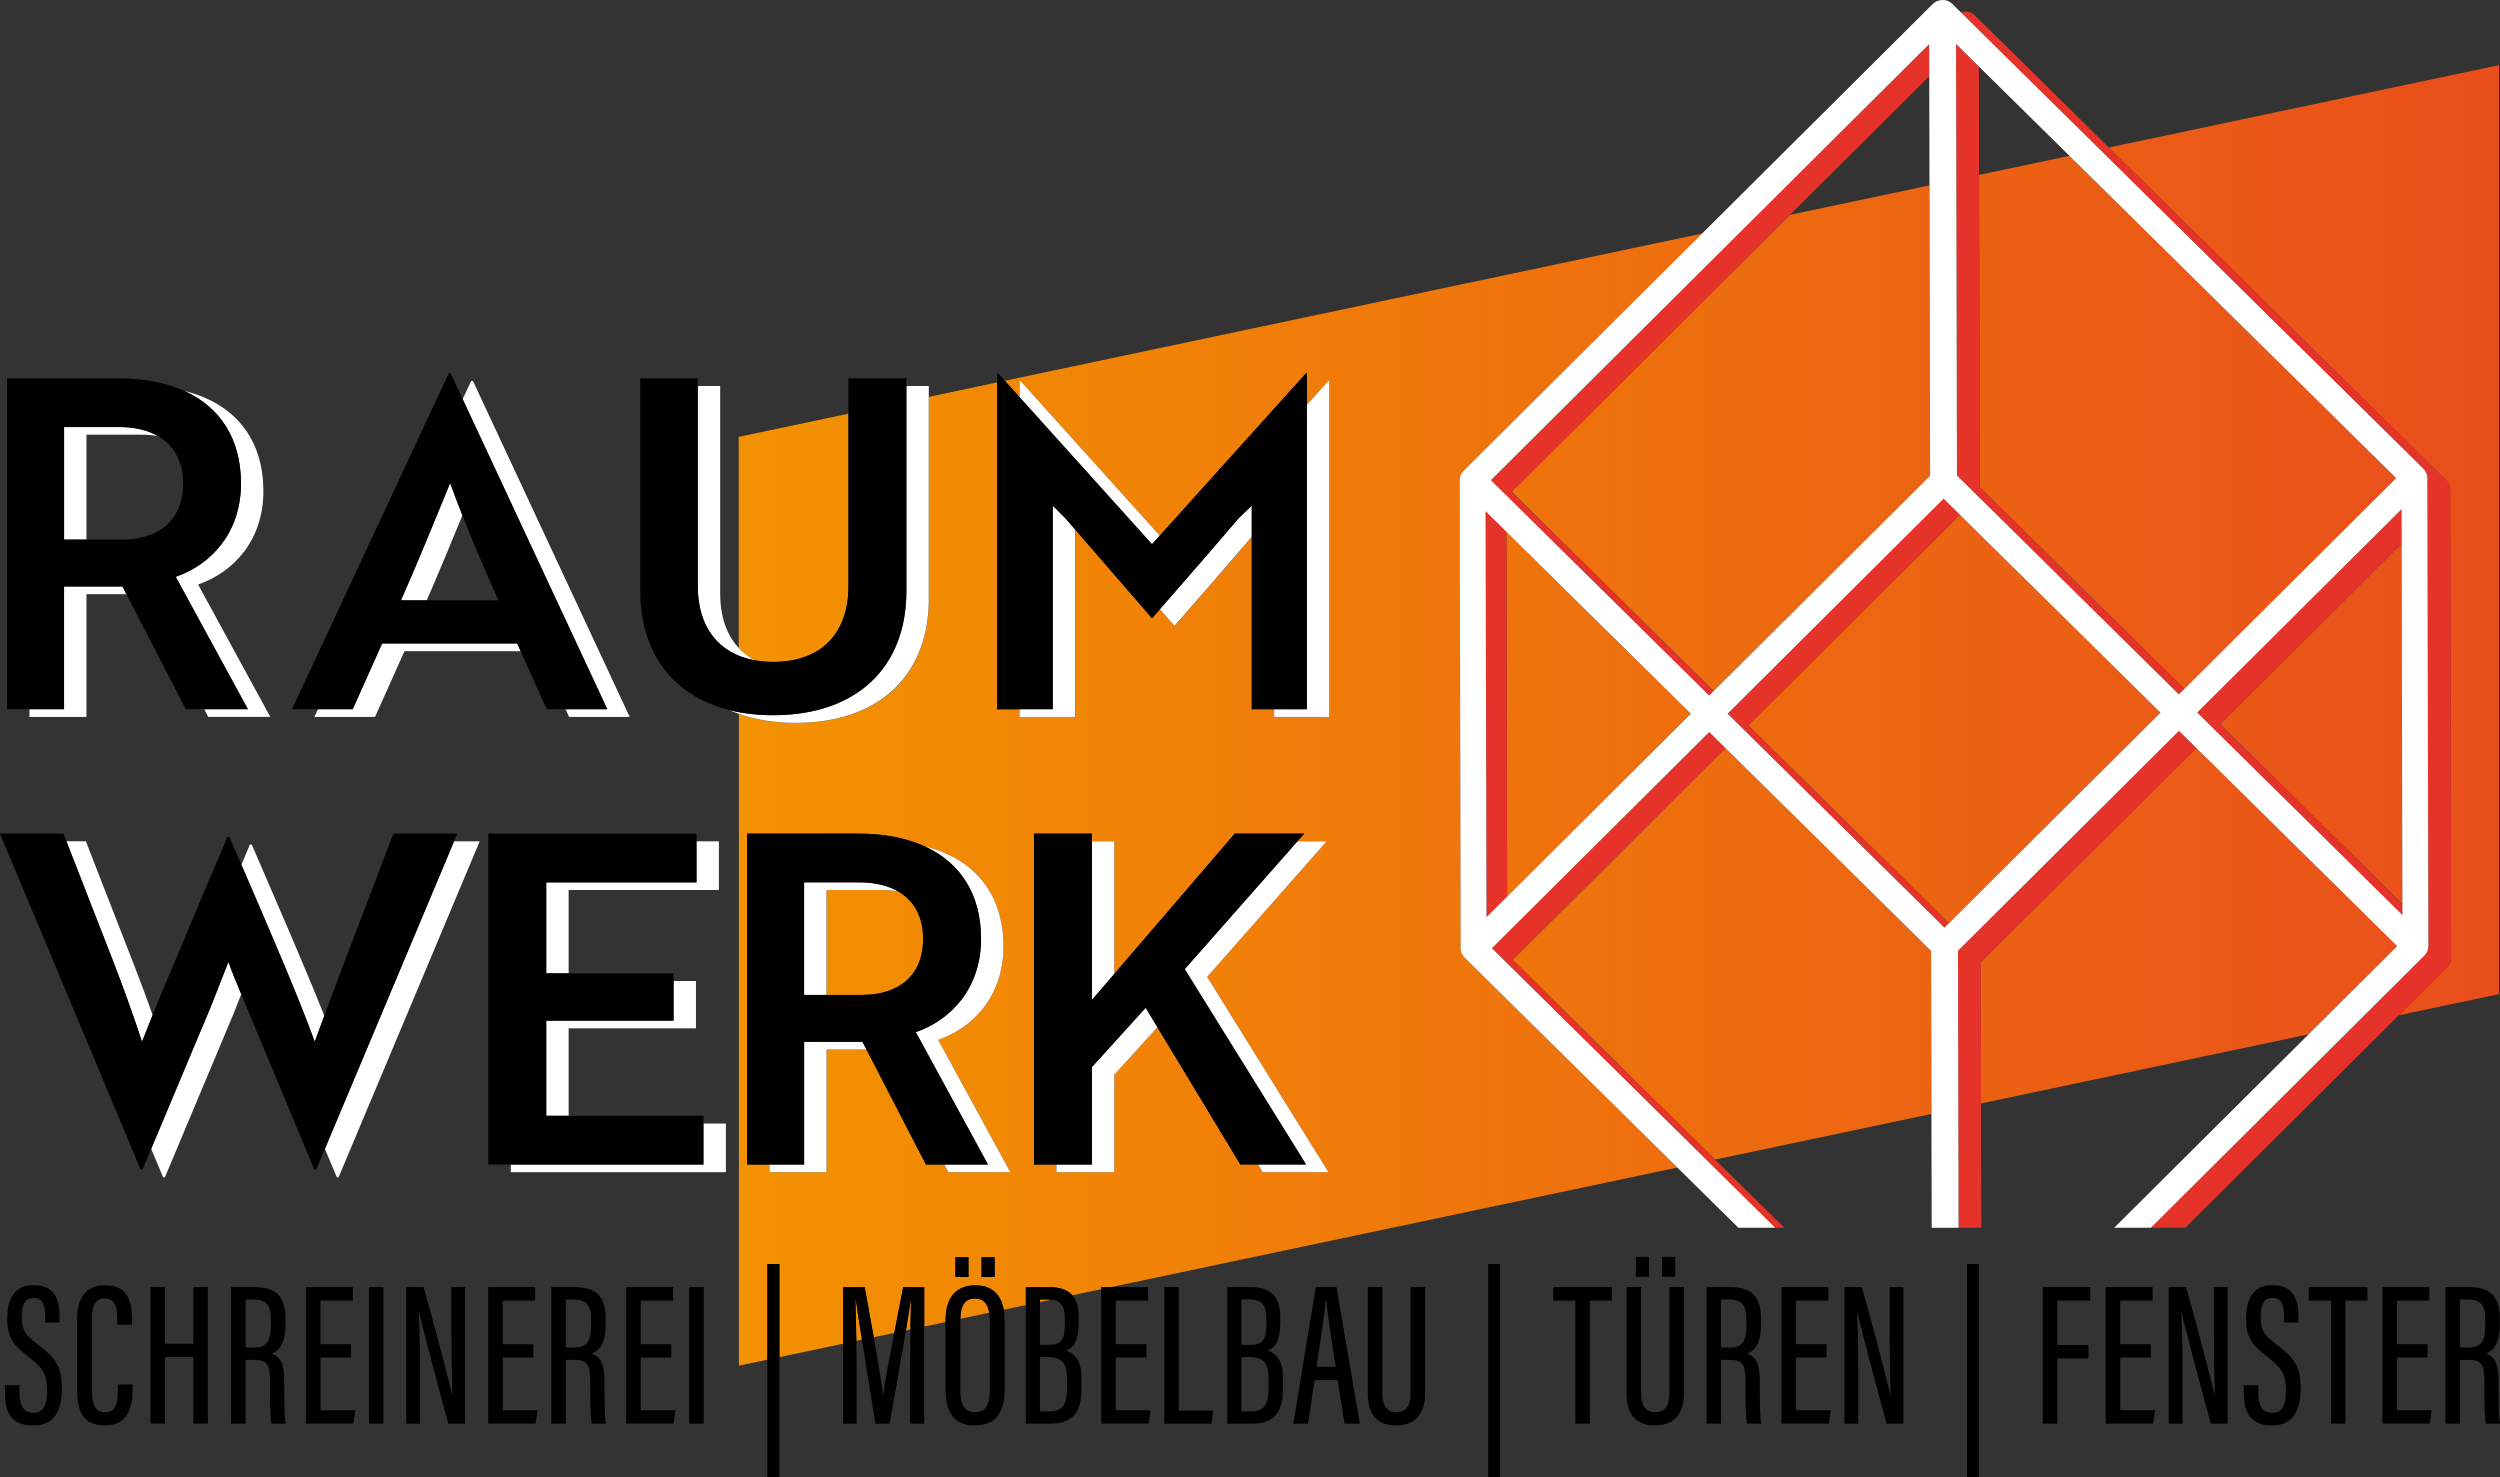
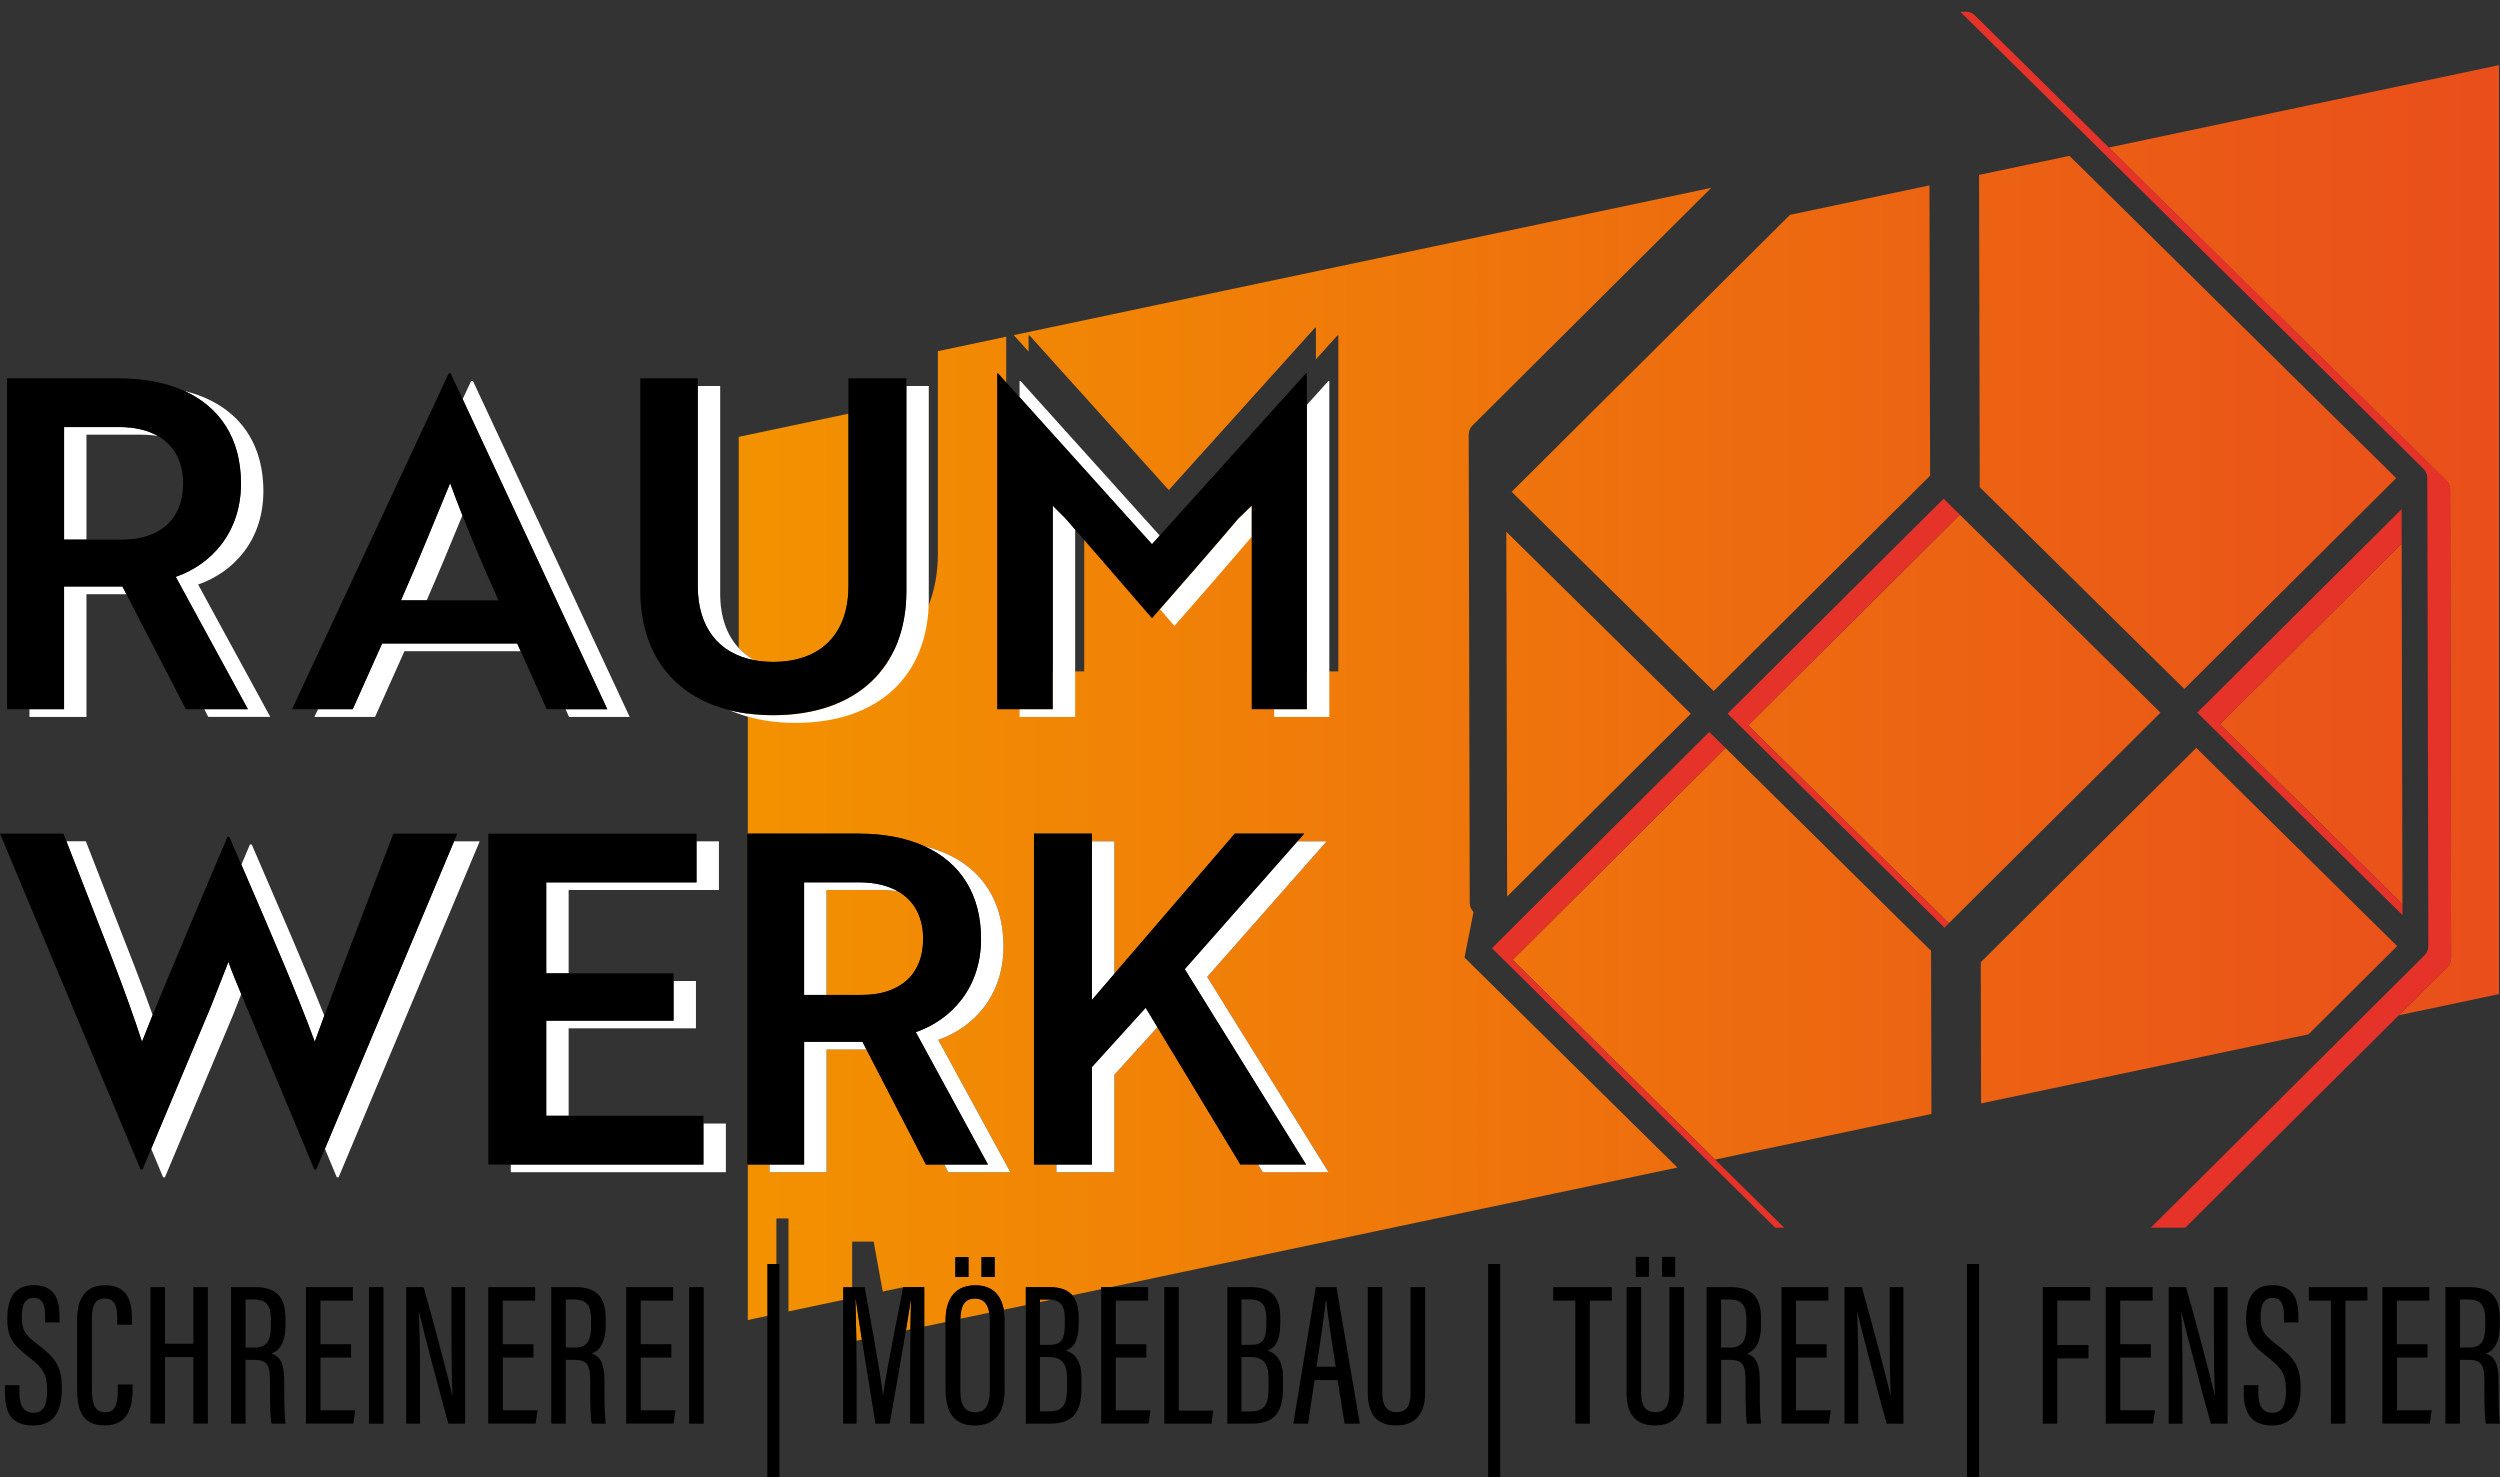
<svg xmlns="http://www.w3.org/2000/svg" id="Ebene_2" data-name="Ebene 2" viewBox="0 0 623.72 368.52">
  <rect x="0" y="0" width="623.72" height="368.52" fill="#333333" stroke="none" />
  <defs>
    <style>
      .cls-1 {
        fill: none;
      }

      .cls-2 {
        fill: #fff;
      }

      .cls-3 {
        fill: url(#Unbenannter_Verlauf_11);
      }

      .cls-4 {
        fill: #e6332a;
      }
    </style>
    <linearGradient id="Unbenannter_Verlauf_11" data-name="Unbenannter Verlauf 11" x1="184.3" y1="178.47" x2="623.47" y2="178.47" gradientUnits="userSpaceOnUse">
      <stop offset="0" stop-color="#f39200" />
      <stop offset="1" stop-color="#e94e1b" />
    </linearGradient>
  </defs>
  <g id="Ebene_1-2" data-name="Ebene 1">
    <g>
      <polygon class="cls-1" points="481.37 46.25 481.31 19.03 446.58 53.6 481.37 46.25" />
      <polygon class="cls-1" points="516.3 38.88 493.69 16.57 493.75 43.64 516.3 38.88" />
      <path class="cls-1" d="M21.57,108.46v26.17h8.85c9.29,0,15.25-4.93,15.25-13.99,0-5.57-2.29-9.56-6.26-11.85-1.28-.21-2.64-.34-4.08-.34h-13.76Z" />
      <path class="cls-1" d="M124.34,149.77c-3.36-7.54-6.3-14.43-8.97-21.18-2.73,6.65-5.75,13.98-8.9,21.18h17.87Z" />
-       <path class="cls-3" d="M184.3,161.67v-52.68l27.38-5.78v43.01c0,11.92-6.88,18.92-18.8,18.92-1.64,0-3.18-.15-4.62-.41-1.51-.81-2.82-1.84-3.95-3.05ZM227.24,324.35c-.26,1.77-.69,4.42-1.21,7.55l1.12-.24c.04-2.91.09-5.49.14-7.31h-.05ZM611.11,121.18s.03.09.04.14c.03.11.06.22.07.33.02.13.03.27.04.4,0,.04.01.07.01.11l.02,9.24.23,107.55s-.01.1-.01.15c0,.12-.02.24-.04.36-.02.12-.05.23-.08.35-.01.04-.02.07-.03.11-.15.5-.41.96-.79,1.33l-12.11,12.05,25-5.28V16.25l-97.35,20.56,84.2,83.07c.37.37.63.82.79,1.31ZM547.93,186.59l-53.76,53.49.08,35.21,81.7-17.24,22.11-22.01-50.13-49.46ZM213.43,324.33c.06,2.41.15,6.24.22,10.18l1.39-.29c-.65-4.07-1.2-7.65-1.5-9.89h-.1ZM243.24,323.97c-2.39,0-3.57,1.56-3.64,5.05l7.19-1.52c-.38-2.37-1.56-3.54-3.56-3.54ZM488.97,128.43l-52.79,52.53,50.04,49.37,52.79-52.53-50.04-49.37ZM430.5,186.62l-53.11,52.85,50.51,49.83,53.97-11.39-.09-40.69-51.29-50.6ZM365.38,238.89l53.11,52.4-141.39,29.84h-2.35v.5l-7.23,1.53c-1.15-1.31-2.98-2.02-5.66-2.02h-5.93v4.47l-5.5,1.16c-.69-3.78-2.95-6.08-7.07-6.08-4.82,0-7.45,3.04-7.45,8.83v.32l-5.3,1.12v-9.81h-5.26c-.69,3.5-1.48,7.51-2.23,11.39l-5.12,1.08c-.72-4.1-1.52-8.47-2.26-12.47h-5.37v14.08l-15.89,3.35v-23.2h-3.01v23.84l-7.13,1.51v-162.61c4.14,1.47,8.87,2.26,14.17,2.26,20.87,0,33.25-11.92,33.25-30.96v-50.42l17.05-3.6v81.57h5.59v1.92h13.87v-46.75l19.17,22.13c.66-.75,1.31-1.51,1.97-2.26l3.62,4.18c6.46-7.38,12.91-14.78,19.29-22.24v43.02h5.59v1.92h13.76v-83.81h-.23l-5.36,5.96v-7.88h-.23l-36.48,40.5-34.75-38.59h-.23v4.04l-3.7-4.11,174.03-36.75-59.57,59.28c-.37.37-.63.83-.79,1.32-.02.05-.03.09-.04.14-.03.11-.06.21-.07.33-.02.13-.03.27-.04.41,0,.04-.01.07-.01.1v.03h0s.25,116.76.25,116.76c0,.04,0,.07.01.11,0,.14.02.27.04.4.02.11.05.22.07.33.01.05.03.09.04.14.16.49.42.95.79,1.31ZM241.62,313.63h-3.28v4.96h3.28v-4.96ZM248.16,313.63h-3.28v4.96h3.28v-4.96ZM252.07,292.45l-18-33.02c8.94-3.1,16.28-11.12,16.28-23.27,0-13.32-7.38-21.98-19.7-25.03-4.55-2.07-10.08-3.15-16.39-3.15h-27.86v82.55h5.59v1.92h14.22v-30.61h9.96l14.83,28.69h4.6l.99,1.92h15.48ZM331.43,292.45l-30.27-48.73,29.81-33.82h-7.29l1.69-1.92h-17.31l-30.06,34.99v-33.07h-5.59v-1.92h-14.45v82.55h5.59v1.92h14.45v-24.31l10.75-11.86,20.69,34.24h4.43l1.16,1.92h16.4ZM375.85,147.58l.16,76.09,45.82-45.6-46.02-45.4.03,14.9ZM493.92,121.54l51.04,50.35,52.86-52.6-81.51-80.41-22.56,4.76.17,77.9ZM224.05,222.39c-1.28-.21-2.64-.34-4.08-.34h-13.76v26.17h8.85c9.29,0,15.25-4.93,15.25-13.99,0-5.57-2.29-9.56-6.26-11.85ZM599.38,225.58l-.19-90-45.32,45.1,45.51,44.9ZM481.37,46.25l-34.79,7.35-69.44,69.1,50.39,49.71,54.01-53.74-.16-72.42ZM259.45,324.2v.65l2.83-.6c-.22-.02-.44-.05-.68-.05h-2.15Z" />
-       <polygon class="cls-4" points="494.17 240.09 547.93 186.59 543.61 182.33 488.49 237.18 488.64 306.31 494.31 306.31 494.25 275.3 494.17 240.09" />
+       <path class="cls-3" d="M184.3,161.67v-52.68l27.38-5.78v43.01c0,11.92-6.88,18.92-18.8,18.92-1.64,0-3.18-.15-4.62-.41-1.51-.81-2.82-1.84-3.95-3.05ZM227.24,324.35c-.26,1.77-.69,4.42-1.21,7.55l1.12-.24c.04-2.91.09-5.49.14-7.31h-.05ZM611.11,121.18s.03.09.04.14c.03.11.06.22.07.33.02.13.03.27.04.4,0,.04.01.07.01.11l.02,9.24.23,107.55s-.01.1-.01.15c0,.12-.02.24-.04.36-.02.12-.05.23-.08.35-.01.04-.02.07-.03.11-.15.5-.41.96-.79,1.33l-12.11,12.05,25-5.28V16.25l-97.35,20.56,84.2,83.07c.37.37.63.82.79,1.31ZM547.93,186.59l-53.76,53.49.08,35.21,81.7-17.24,22.11-22.01-50.13-49.46ZM213.43,324.33c.06,2.41.15,6.24.22,10.18l1.39-.29c-.65-4.07-1.2-7.65-1.5-9.89h-.1ZM243.24,323.97c-2.39,0-3.57,1.56-3.64,5.05l7.19-1.52c-.38-2.37-1.56-3.54-3.56-3.54ZM488.97,128.43l-52.79,52.53,50.04,49.37,52.79-52.53-50.04-49.37ZM430.5,186.62l-53.11,52.85,50.51,49.83,53.97-11.39-.09-40.69-51.29-50.6ZM365.38,238.89l53.11,52.4-141.39,29.84h-2.35v.5l-7.23,1.53c-1.15-1.31-2.98-2.02-5.66-2.02h-5.93v4.47l-5.5,1.16c-.69-3.78-2.95-6.08-7.07-6.08-4.82,0-7.45,3.04-7.45,8.83v.32l-5.3,1.12v-9.81h-5.26l-5.12,1.08c-.72-4.1-1.52-8.47-2.26-12.47h-5.37v14.08l-15.89,3.35v-23.2h-3.01v23.84l-7.13,1.51v-162.61c4.14,1.47,8.87,2.26,14.17,2.26,20.87,0,33.25-11.92,33.25-30.96v-50.42l17.05-3.6v81.57h5.59v1.92h13.87v-46.75l19.17,22.13c.66-.75,1.31-1.51,1.97-2.26l3.62,4.18c6.46-7.38,12.91-14.78,19.29-22.24v43.02h5.59v1.92h13.76v-83.81h-.23l-5.36,5.96v-7.88h-.23l-36.48,40.5-34.75-38.59h-.23v4.04l-3.7-4.11,174.03-36.75-59.57,59.28c-.37.37-.63.83-.79,1.32-.02.05-.03.09-.04.14-.03.11-.06.21-.07.33-.02.13-.03.27-.04.41,0,.04-.01.07-.01.1v.03h0s.25,116.76.25,116.76c0,.04,0,.07.01.11,0,.14.02.27.04.4.02.11.05.22.07.33.01.05.03.09.04.14.16.49.42.95.79,1.31ZM241.62,313.63h-3.28v4.96h3.28v-4.96ZM248.16,313.63h-3.28v4.96h3.28v-4.96ZM252.07,292.45l-18-33.02c8.94-3.1,16.28-11.12,16.28-23.27,0-13.32-7.38-21.98-19.7-25.03-4.55-2.07-10.08-3.15-16.39-3.15h-27.86v82.55h5.59v1.92h14.22v-30.61h9.96l14.83,28.69h4.6l.99,1.92h15.48ZM331.43,292.45l-30.27-48.73,29.81-33.82h-7.29l1.69-1.92h-17.31l-30.06,34.99v-33.07h-5.59v-1.92h-14.45v82.55h5.59v1.92h14.45v-24.31l10.75-11.86,20.69,34.24h4.43l1.16,1.92h16.4ZM375.85,147.58l.16,76.09,45.82-45.6-46.02-45.4.03,14.9ZM493.92,121.54l51.04,50.35,52.86-52.6-81.51-80.41-22.56,4.76.17,77.9ZM224.05,222.39c-1.28-.21-2.64-.34-4.08-.34h-13.76v26.17h8.85c9.29,0,15.25-4.93,15.25-13.99,0-5.57-2.29-9.56-6.26-11.85ZM599.38,225.58l-.19-90-45.32,45.1,45.51,44.9ZM481.37,46.25l-34.79,7.35-69.44,69.1,50.39,49.71,54.01-53.74-.16-72.42ZM259.45,324.2v.65l2.83-.6c-.22-.02-.44-.05-.68-.05h-2.15Z" />
      <path class="cls-4" d="M605.43,118.28s.03.1.04.14c.03.11.06.21.07.32.02.13.03.27.04.4,0,.04.01.07.01.11l.25,116.76s0,0,0,0v.03s0,.07-.01.1c0,.14-.02.28-.04.41-.02.11-.04.22-.07.32-.01.05-.03.1-.04.14-.16.49-.41.95-.78,1.32l-68.29,67.96h8.6l53.26-53,12.11-12.05c.38-.37.63-.84.79-1.33.01-.04.02-.07.03-.11.03-.11.06-.23.08-.35.02-.12.03-.24.04-.36,0-.05.01-.1.01-.15l-.23-107.55-.02-9.24s-.01-.07-.01-.11c0-.14-.02-.27-.04-.4-.02-.11-.05-.22-.07-.33-.01-.05-.03-.09-.04-.14-.16-.49-.42-.94-.79-1.31l-84.2-83.07L492.7,3.83c-.73-.72-1.73-1.03-2.71-.89-.3-.03-.59-.01-.89.04l115.54,113.99c.37.37.63.82.79,1.31Z" />
      <polygon class="cls-4" points="599.38 228.29 599.38 225.58 553.86 180.68 599.18 135.58 599.17 127.05 548.19 177.78 599.38 228.29" />
      <polygon class="cls-4" points="430.5 186.62 426.43 182.61 372.22 236.56 442.91 306.31 445.14 306.31 427.9 289.3 377.39 239.47 430.5 186.62" />
-       <polygon class="cls-4" points="375.82 132.68 370.64 127.56 370.86 228.8 376.02 223.67 375.85 147.58 375.82 132.68" />
      <polygon class="cls-4" points="488.97 128.43 484.91 124.42 431.01 178.05 485.12 231.44 486.23 230.33 436.18 180.96 488.97 128.43" />
-       <polygon class="cls-4" points="446.58 53.6 481.31 19.03 481.3 11 371.96 119.8 426.41 173.52 427.52 172.41 377.14 122.71 446.58 53.6" />
-       <polygon class="cls-4" points="543.59 173.24 544.95 171.89 493.92 121.54 493.75 43.64 493.69 16.57 488.01 10.96 488.24 118.63 543.59 173.24" />
-       <path class="cls-2" d="M543.61,182.33l4.32,4.26,50.13,49.46-22.11,22.01-48.48,48.25h9.15l68.29-67.96c.37-.37.63-.82.78-1.32.02-.05.03-.1.04-.14.03-.11.06-.21.07-.32.02-.13.03-.27.04-.41,0-.03.01-.07.01-.1v-.03s0,0,0,0l-.25-116.76s0-.07-.01-.11c0-.14-.02-.27-.04-.4-.02-.11-.05-.22-.07-.32-.01-.05-.03-.1-.04-.14-.16-.49-.42-.94-.79-1.31L489.11,2.98l-2.08-2.05c-.71-.7-1.69-1.02-2.66-.9-.79.03-1.56.36-2.14.94l-57.54,57.26-59.57,59.28c-.37.37-.63.83-.79,1.32-.02.05-.03.09-.04.14-.03.11-.06.21-.07.33-.02.13-.03.27-.04.41,0,.04-.01.07-.01.1v.03h0s.25,116.76.25,116.76c0,.04,0,.07.01.11,0,.14.02.27.04.4.02.11.05.22.07.33.01.05.03.09.04.14.16.49.42.95.79,1.31l53.11,52.4,15.23,15.02h9.19l-70.69-69.74,54.22-53.95,4.06,4.01,51.29,50.6.09,40.69.06,28.4h6.71l-.15-69.12,55.12-54.85ZM599.18,135.58l.19,90v2.7s-51.19-50.51-51.19-50.51l50.98-50.73.02,8.54ZM493.69,16.57l22.61,22.31,81.51,80.41-52.86,52.6-1.36,1.35-55.35-54.61-.23-107.67,5.68,5.61ZM376.02,223.67l-5.16,5.13-.22-101.24,5.18,5.11,46.02,45.4-45.82,45.6ZM427.52,172.41l-1.11,1.11-54.45-53.72L481.3,11l.02,8.04.06,27.22.16,72.42-54.01,53.74ZM485.12,231.44l-54.11-53.38,53.9-53.64,4.06,4.01,50.04,49.37-52.79,52.53-1.11,1.11Z" />
      <g>
        <path class="cls-2" d="M21.57,134.63h-5.59v-28.09h13.76c3.83,0,7.1.77,9.67,2.25-1.28-.21-2.64-.34-4.08-.34h-13.76v26.17ZM60.12,120.64c0,12.15-7.34,20.18-16.28,23.27l18,33.02h-10.88l.99,1.92h15.48l-18-33.02c8.94-3.1,16.28-11.12,16.28-23.27,0-13.32-7.39-21.98-19.71-25.03,8.93,4.06,14.12,11.95,14.12,23.11ZM15.98,146.33v30.61H7.35v1.92h14.22v-30.61h9.96l-.99-1.92h-14.56ZM115.37,128.58c-1.06-2.7-2.09-5.37-3.07-8.05-3.55,8.6-7.8,19.15-12.27,29.24h6.43c3.15-7.2,6.17-14.54,8.9-21.18ZM141.11,176.94l.86,1.92h15.13l-39.1-83.81h-.46l-2.12,4.55,36.08,77.35h-10.4ZM95.33,160.54l-7.34,16.4h-8.65l-.9,1.92h15.13l7.34-16.4h28.97l-.86-1.92h-33.71ZM231.72,149.39v-53.08h-5.59v51.17c0,19.03-12.38,30.96-33.25,30.96-3.95,0-7.59-.43-10.91-1.27.75.34,1.54.64,2.34.92,4.14,1.47,8.87,2.26,14.17,2.26,20.87,0,33.25-11.92,33.25-30.96ZM188.26,164.72c-1.51-.81-2.82-1.84-3.95-3.05-3-3.22-4.63-7.8-4.63-13.54v-51.82h-5.59v49.91c0,10.27,5.2,16.87,14.18,18.51ZM308.97,129.36c-6.46,7.61-13.02,15.12-19.58,22.62l3.62,4.18c6.46-7.38,12.91-14.78,19.29-22.24v-7.77l-3.33,3.21ZM262.65,126.15v50.79h-8.28v1.92h13.87v-46.75l-2.38-2.75-3.21-3.21ZM289.35,133.63l-34.75-38.59h-.23v4.04l33.04,36.69,1.93-2.15ZM317.89,176.94v1.92h13.76v-83.81h-.23l-5.36,5.96v75.94h-8.17ZM35.43,259.92c.72-1.88,1.63-4.17,2.65-6.69-1.35-3.81-2.88-7.94-4.51-12.15l-12.15-31.19h-4.85l11.41,29.27c2.98,7.68,5.62,15.13,7.45,20.75ZM80.91,253.41c-4.97-12.5-12.02-28.6-18.1-42.71h-.46l-2.13,5.03c6.84,15.81,14.23,32.91,18.32,44.19.65-1.82,1.45-4.03,2.37-6.51ZM52.63,251.09l-14.91,35.53,2.97,7.09h.46l17.08-40.7,1.96-5c-1.13-2.71-2.29-5.47-3.2-8.04l-4.36,11.12ZM81.06,286.61l2.96,7.1h.46l35.2-83.81h-6.4l-32.22,76.71ZM136.28,254.64v23.73h5.59v-21.81h31.76v-11.81h-5.59v9.89h-31.76ZM175.49,290.53h-48.06v1.92h53.66v-12.15h-5.59v10.23ZM136.28,220.13v22.7h5.59v-20.78h37.49v-12.15h-5.59v10.23h-37.49ZM250.35,236.16c0-13.32-7.38-21.98-19.7-25.03,8.93,4.06,14.11,11.95,14.11,23.11,0,12.15-7.34,20.18-16.28,23.27l18,33.02h-10.88l.99,1.92h15.48l-18-33.02c8.94-3.1,16.28-11.12,16.28-23.27ZM200.61,259.92v30.61h-8.62v1.92h14.22v-30.61h9.96l-.99-1.92h-14.56ZM219.97,222.05c1.44,0,2.8.12,4.08.34-2.57-1.48-5.84-2.26-9.68-2.26h-13.76v28.09h5.59v-26.17h13.76ZM272.41,266.22v24.31h-8.85v1.92h14.45v-24.31l10.75-11.86-2.93-4.85-13.41,14.79ZM278.01,242.97v-33.07h-5.59v39.58l5.59-6.51ZM330.98,209.9h-7.29l-28.12,31.9,30.27,48.73h-11.96l1.16,1.92h16.4l-30.27-48.73,29.81-33.82Z" />
        <path d="M113.28,209.9l-32.22,76.71-2.18,5.18h-.46l-16.97-40.7c-.41-1.01-.84-2.05-1.27-3.08-1.13-2.71-2.29-5.47-3.2-8.04l-4.36,11.12-14.91,35.53-2.17,5.17h-.46L0,207.98h15.82l.75,1.92,11.41,29.27c2.98,7.68,5.62,15.13,7.45,20.75.72-1.88,1.63-4.17,2.65-6.69,1.41-3.48,3.02-7.39,4.69-11.31l5.04-12.04,8.94-21.1h.46c.98,2.27,1.99,4.6,3,6.95,6.84,15.81,14.23,32.91,18.32,44.19.65-1.82,1.45-4.03,2.37-6.51,4.62-12.5,12.17-32.03,17.24-45.43h15.94l-.81,1.92ZM175.49,280.3v-1.92h-39.21v-23.73h31.76v-11.81h-31.76v-22.7h37.49v-12.15h-51.94v82.55h53.66v-10.23ZM246.48,290.53h-15.48l-14.83-28.69-.99-1.92h-14.56v30.61h-14.22v-82.55h27.86c6.31,0,11.84,1.08,16.39,3.15,8.93,4.06,14.11,11.95,14.11,23.11,0,12.15-7.34,20.18-16.28,23.27l18,33.02ZM230.31,234.24c0-5.57-2.29-9.56-6.26-11.85-2.57-1.48-5.84-2.26-9.68-2.26h-13.76v28.09h14.45c9.29,0,15.25-4.93,15.25-13.99ZM295.57,241.8l28.12-31.9,1.69-1.92h-17.31l-30.06,34.99-5.59,6.51v-41.5h-14.45v82.55h14.45v-24.31l13.41-14.79,2.93,4.85,20.69,34.24h16.4l-30.27-48.73ZM7.35,176.94H1.76v-82.55h27.86c6.31,0,11.83,1.08,16.38,3.14,8.93,4.06,14.12,11.95,14.12,23.11,0,12.15-7.34,20.18-16.28,23.27l18,33.02h-15.48l-14.83-28.69-.99-1.92h-14.56v30.61H7.35ZM15.98,134.63h14.45c9.29,0,15.25-4.93,15.25-13.99,0-5.57-2.29-9.56-6.26-11.85-2.57-1.48-5.84-2.25-9.67-2.25h-13.76v28.09ZM79.35,176.94h-6.49l39.1-83.81h.46l3.02,6.46,36.08,77.35h-15.13l-6.48-14.48-.86-1.92h-33.71l-7.34,16.4h-8.65ZM100.03,149.77h24.31c-3.36-7.54-6.3-14.43-8.97-21.18-1.06-2.7-2.09-5.37-3.07-8.05-3.55,8.6-7.8,19.15-12.27,29.24ZM192.88,178.43c20.87,0,33.25-11.92,33.25-30.96v-53.08h-14.45v51.82c0,11.92-6.88,18.92-18.8,18.92-1.64,0-3.18-.15-4.62-.41-8.98-1.64-14.18-8.24-14.18-18.51v-51.82h-14.33v53.08c0,15.41,8.12,26.16,22.23,29.69,3.32.83,6.96,1.27,10.91,1.27ZM254.37,176.94h8.28v-50.79l3.21,3.21,2.38,2.75,19.17,22.13c.66-.75,1.31-1.51,1.97-2.26,6.56-7.5,13.12-15.01,19.58-22.62l3.33-3.21v50.79h13.76v-83.81h-.23l-36.48,40.5-1.93,2.15-33.04-36.69-3.7-4.11-1.66-1.84h-.23v83.81h5.59Z" />
      </g>
      <path d="M15.42,346.49c0,4.79-1.37,9.15-7.12,9.15s-7.06-3.6-7.06-8.09v-1.96h3.62v1.97c0,3.21,1.11,4.92,3.5,4.92s3.4-1.77,3.4-5.5c0-3.99-.88-5.54-4.46-8.33-3.64-2.85-5.49-4.57-5.49-9.59,0-4.32,1.29-8.46,6.64-8.43,5.07.03,6.41,3.4,6.41,7.73v1.58h-3.6v-1.48c0-2.83-.55-4.65-2.88-4.65s-2.94,2.05-2.94,4.72c0,3.17.63,4.37,3.75,6.73,4.73,3.57,6.23,5.57,6.23,11.22ZM29.38,346.84c0,3.21-.48,5.51-3.14,5.51s-3.31-2.25-3.31-5.67v-17.69c0-3,.64-5.03,3.2-5.03,2.69,0,3.12,2.24,3.12,4.94v1.6h3.68v-1.33c0-4.46-1.03-8.52-6.74-8.52-4.61,0-6.95,3.01-6.95,8.46v17.33c0,5,1.01,9.18,6.91,9.18s6.94-4.74,6.94-9.07v-1.15h-3.7v1.43ZM48.24,335.24h-7.09v-14.12h-3.62v34.06h3.62v-16.61h7.09v16.61h3.62v-34.06h-3.62v14.12ZM71.26,355.18h-3.53c-.43-2.12-.36-7.85-.36-10.24,0-4.41-.62-5.67-4-5.67h-2.11v15.91h-3.62v-34.06h5.95c5.12,0,7.63,2.21,7.63,7.84v1.56c0,4.63-1.63,6.52-3.47,7.17,2.16.8,3.17,2.43,3.17,6.99,0,2.91-.05,8.36.33,10.51ZM67.58,329.17c0-3.11-.85-4.97-4.26-4.97h-2.05v12h2.23c3.24,0,4.08-1.87,4.08-5.51v-1.52ZM79.95,338.69h7.64v-3.33h-7.64v-10.88h8.08v-3.36h-11.7v34.06h11.81l.49-3.33h-8.67v-13.16ZM92.05,355.18h3.62v-34.06h-3.62v34.06ZM112.64,333.14c0,5.55.05,10.35.25,14.93h-.08c-.56-2.78-5.29-20.64-7.13-26.94h-4.33v34.06h3.44v-12.16c0-6.15-.09-11.59-.32-15.69h.05c.64,2.71,5.53,21.46,7.34,27.85h4.18v-34.06h-3.42v12.02ZM125.44,338.69h7.64v-3.33h-7.64v-10.88h8.08v-3.36h-11.7v34.06h11.81l.49-3.33h-8.67v-13.16ZM151.15,355.18h-3.53c-.43-2.12-.36-7.85-.36-10.24,0-4.41-.62-5.67-4-5.67h-2.11v15.91h-3.62v-34.06h5.95c5.12,0,7.63,2.21,7.63,7.84v1.56c0,4.63-1.63,6.52-3.47,7.17,2.16.8,3.17,2.43,3.17,6.99,0,2.91-.05,8.36.33,10.51ZM147.47,329.17c0-3.11-.85-4.97-4.26-4.97h-2.05v12h2.23c3.24,0,4.08-1.87,4.08-5.51v-1.52ZM159.85,338.69h7.64v-3.33h-7.64v-10.88h8.08v-3.36h-11.7v34.06h11.81l.49-3.33h-8.67v-13.16ZM171.94,355.18h3.62v-34.06h-3.62v34.06ZM191.44,315.36v53.17h3.01v-53.17h-3.01ZM225.33,321.12c-.69,3.5-1.48,7.51-2.23,11.39-1.28,6.6-2.44,12.83-2.77,15.5h-.05c-.28-2.62-1.2-8.2-2.3-14.42-.72-4.1-1.52-8.47-2.26-12.47h-5.37v34.06h3.37v-13.34c0-2.27-.03-4.83-.07-7.33-.06-3.94-.15-7.77-.22-10.18h.1c.3,2.24.86,5.82,1.5,9.89,1.11,6.99,2.51,15.43,3.38,20.97h3.55c1.26-7,2.89-16.31,4.06-23.29.52-3.12.95-5.78,1.21-7.55h.05c-.05,1.82-.1,4.4-.14,7.31-.04,2.93-.07,6.18-.07,9.31v14.21h3.51v-34.06h-5.26ZM244.88,318.6h3.28v-4.96h-3.28v4.96ZM250.41,326.75c.15.84.23,1.76.23,2.74v17.17c0,5.99-2.47,8.98-7.54,8.98s-7.2-3.36-7.2-8.94v-17.21c0-5.79,2.63-8.83,7.45-8.83,4.12,0,6.38,2.3,7.07,6.08ZM246.8,327.51c-.38-2.37-1.56-3.54-3.56-3.54-2.39,0-3.57,1.56-3.64,5.05,0,.1-.01.19-.01.29v17.68c0,3.83,1.39,5.35,3.68,5.35,2.41,0,3.67-1.48,3.67-5.52v-17.51c0-.68-.06-1.27-.15-1.81ZM238.35,318.6h3.28v-4.96h-3.28v4.96ZM267.51,323.14c1.12,1.27,1.61,3.1,1.61,5.39v1.53c0,4.79-1.46,6.25-3.16,6.89,1.85.58,3.86,2.2,3.86,6.83v2.52c0,5.93-2.05,8.88-7.85,8.88h-6.04v-34.06h5.93c2.68,0,4.51.72,5.66,2.02ZM261.63,338.56h-2.18v13.57h2.19c3.66,0,4.57-1.75,4.57-5.9v-2.35c0-3.71-1.3-5.31-4.58-5.31ZM262.28,324.25c-.22-.02-.44-.05-.68-.05h-2.15v11.33h2.24c3.05,0,3.97-1.23,3.97-5.2v-1.53c0-2.83-.97-4.33-3.38-4.56ZM274.74,321.61v33.57h11.81l.49-3.33h-8.67v-13.16h7.64v-3.33h-7.64v-10.88h8.08v-3.36h-11.7v.5ZM294.09,321.12h-3.62v34.06h11.79l.4-3.26h-8.57v-30.8ZM320.1,343.78v2.52c0,5.93-2.05,8.88-7.85,8.88h-6.04v-34.06h5.93c5.29,0,7.27,2.78,7.27,7.41v1.53c0,4.79-1.46,6.25-3.16,6.89,1.85.58,3.86,2.2,3.86,6.83ZM309.73,335.53h2.24c3.05,0,3.97-1.23,3.97-5.2v-1.53c0-3.09-1.14-4.61-4.06-4.61h-2.15v11.33ZM316.49,343.88c0-3.71-1.3-5.31-4.58-5.31h-2.18v13.57h2.19c3.66,0,4.57-1.75,4.57-5.9v-2.35ZM333.43,321.12l5.83,34.06h-3.8l-1.75-10.87h-5.74l-1.63,10.87h-3.67l5.6-34.06h5.16ZM333.24,340.98c-1.19-7.5-2.04-13.3-2.37-16.52h-.15c-.12,2.63-1.34,10.3-2.26,16.52h4.78ZM351.91,347.62c0,2.89-.89,4.7-3.5,4.7s-3.54-1.91-3.54-4.73v-26.48h-3.62v26.46c0,5.42,2.37,8.06,7.09,8.06s7.22-2.88,7.22-8.14v-26.37h-3.65v26.5ZM371.27,368.52h3.01v-53.17h-3.01v53.17ZM387.52,324.48h5.51v30.71h3.62v-30.71h5.48v-3.36h-14.62v3.36ZM416.48,347.62c0,2.89-.89,4.7-3.5,4.7s-3.54-1.91-3.54-4.73v-26.48h-3.62v26.46c0,5.42,2.37,8.06,7.09,8.06s7.22-2.88,7.22-8.14v-26.37h-3.65v26.5ZM411.4,313.58h-3.28v4.96h3.28v-4.96ZM417.94,313.58h-3.28v4.96h3.28v-4.96ZM439.39,355.18h-3.53c-.43-2.12-.36-7.85-.36-10.24,0-4.41-.62-5.67-4-5.67h-2.11v15.91h-3.62v-34.06h5.95c5.12,0,7.63,2.21,7.63,7.84v1.56c0,4.63-1.63,6.52-3.47,7.17,2.16.8,3.17,2.43,3.17,6.99,0,2.91-.05,8.36.33,10.51ZM435.7,329.17c0-3.11-.85-4.97-4.26-4.97h-2.05v12h2.23c3.24,0,4.08-1.87,4.08-5.51v-1.52ZM448.08,338.69h7.64v-3.33h-7.64v-10.88h8.08v-3.36h-11.7v34.06h11.81l.49-3.33h-8.67v-13.16ZM471.46,333.14c0,5.55.06,10.35.25,14.93h-.08c-.56-2.78-5.29-20.64-7.13-26.94h-4.32v34.06h3.44v-12.16c0-6.15-.09-11.59-.32-15.69h.05c.64,2.71,5.53,21.46,7.34,27.85h4.18v-34.06h-3.42v12.02ZM490.74,368.52h3.01v-53.17h-3.01v53.17ZM509.65,355.18h3.62v-16.26h7.77v-3.36h-7.77v-11.09h8.23v-3.36h-11.86v34.06ZM528.97,338.69h7.64v-3.33h-7.64v-10.88h8.08v-3.36h-11.7v34.06h11.81l.49-3.33h-8.67v-13.16ZM552.35,333.14c0,5.55.06,10.35.25,14.93h-.08c-.56-2.78-5.29-20.64-7.13-26.94h-4.33v34.06h3.44v-12.16c0-6.15-.09-11.59-.32-15.69h.05c.64,2.71,5.53,21.46,7.34,27.85h4.18v-34.06h-3.42v12.02ZM567.75,335.26c-3.12-2.37-3.75-3.57-3.75-6.73,0-2.67.6-4.72,2.94-4.72s2.88,1.83,2.88,4.65v1.48h3.6v-1.58c0-4.33-1.34-7.7-6.41-7.73-5.35-.03-6.64,4.11-6.64,8.43,0,5.02,1.85,6.74,5.49,9.59,3.59,2.8,4.46,4.34,4.46,8.33,0,3.73-.96,5.5-3.4,5.5s-3.5-1.71-3.5-4.92v-1.97h-3.62v1.96c0,4.49,1.56,8.09,7.06,8.09s7.12-4.36,7.12-9.15c0-5.66-1.5-7.65-6.23-11.22ZM576.03,324.48h5.51v30.71h3.62v-30.71h5.48v-3.36h-14.62v3.36ZM598,338.69h7.64v-3.33h-7.64v-10.88h8.08v-3.36h-11.7v34.06h11.81l.49-3.33h-8.67v-13.16ZM623.72,355.18h-3.53c-.43-2.12-.36-7.85-.36-10.24,0-4.41-.62-5.67-4-5.67h-2.11v15.91h-3.62v-34.06h5.95c5.12,0,7.63,2.21,7.63,7.84v1.56c0,4.63-1.63,6.52-3.47,7.17,2.16.8,3.17,2.43,3.17,6.99,0,2.91-.05,8.36.33,10.51ZM620.04,329.17c0-3.11-.85-4.97-4.26-4.97h-2.05v12h2.23c3.24,0,4.08-1.87,4.08-5.51v-1.52Z" />
    </g>
  </g>
</svg>